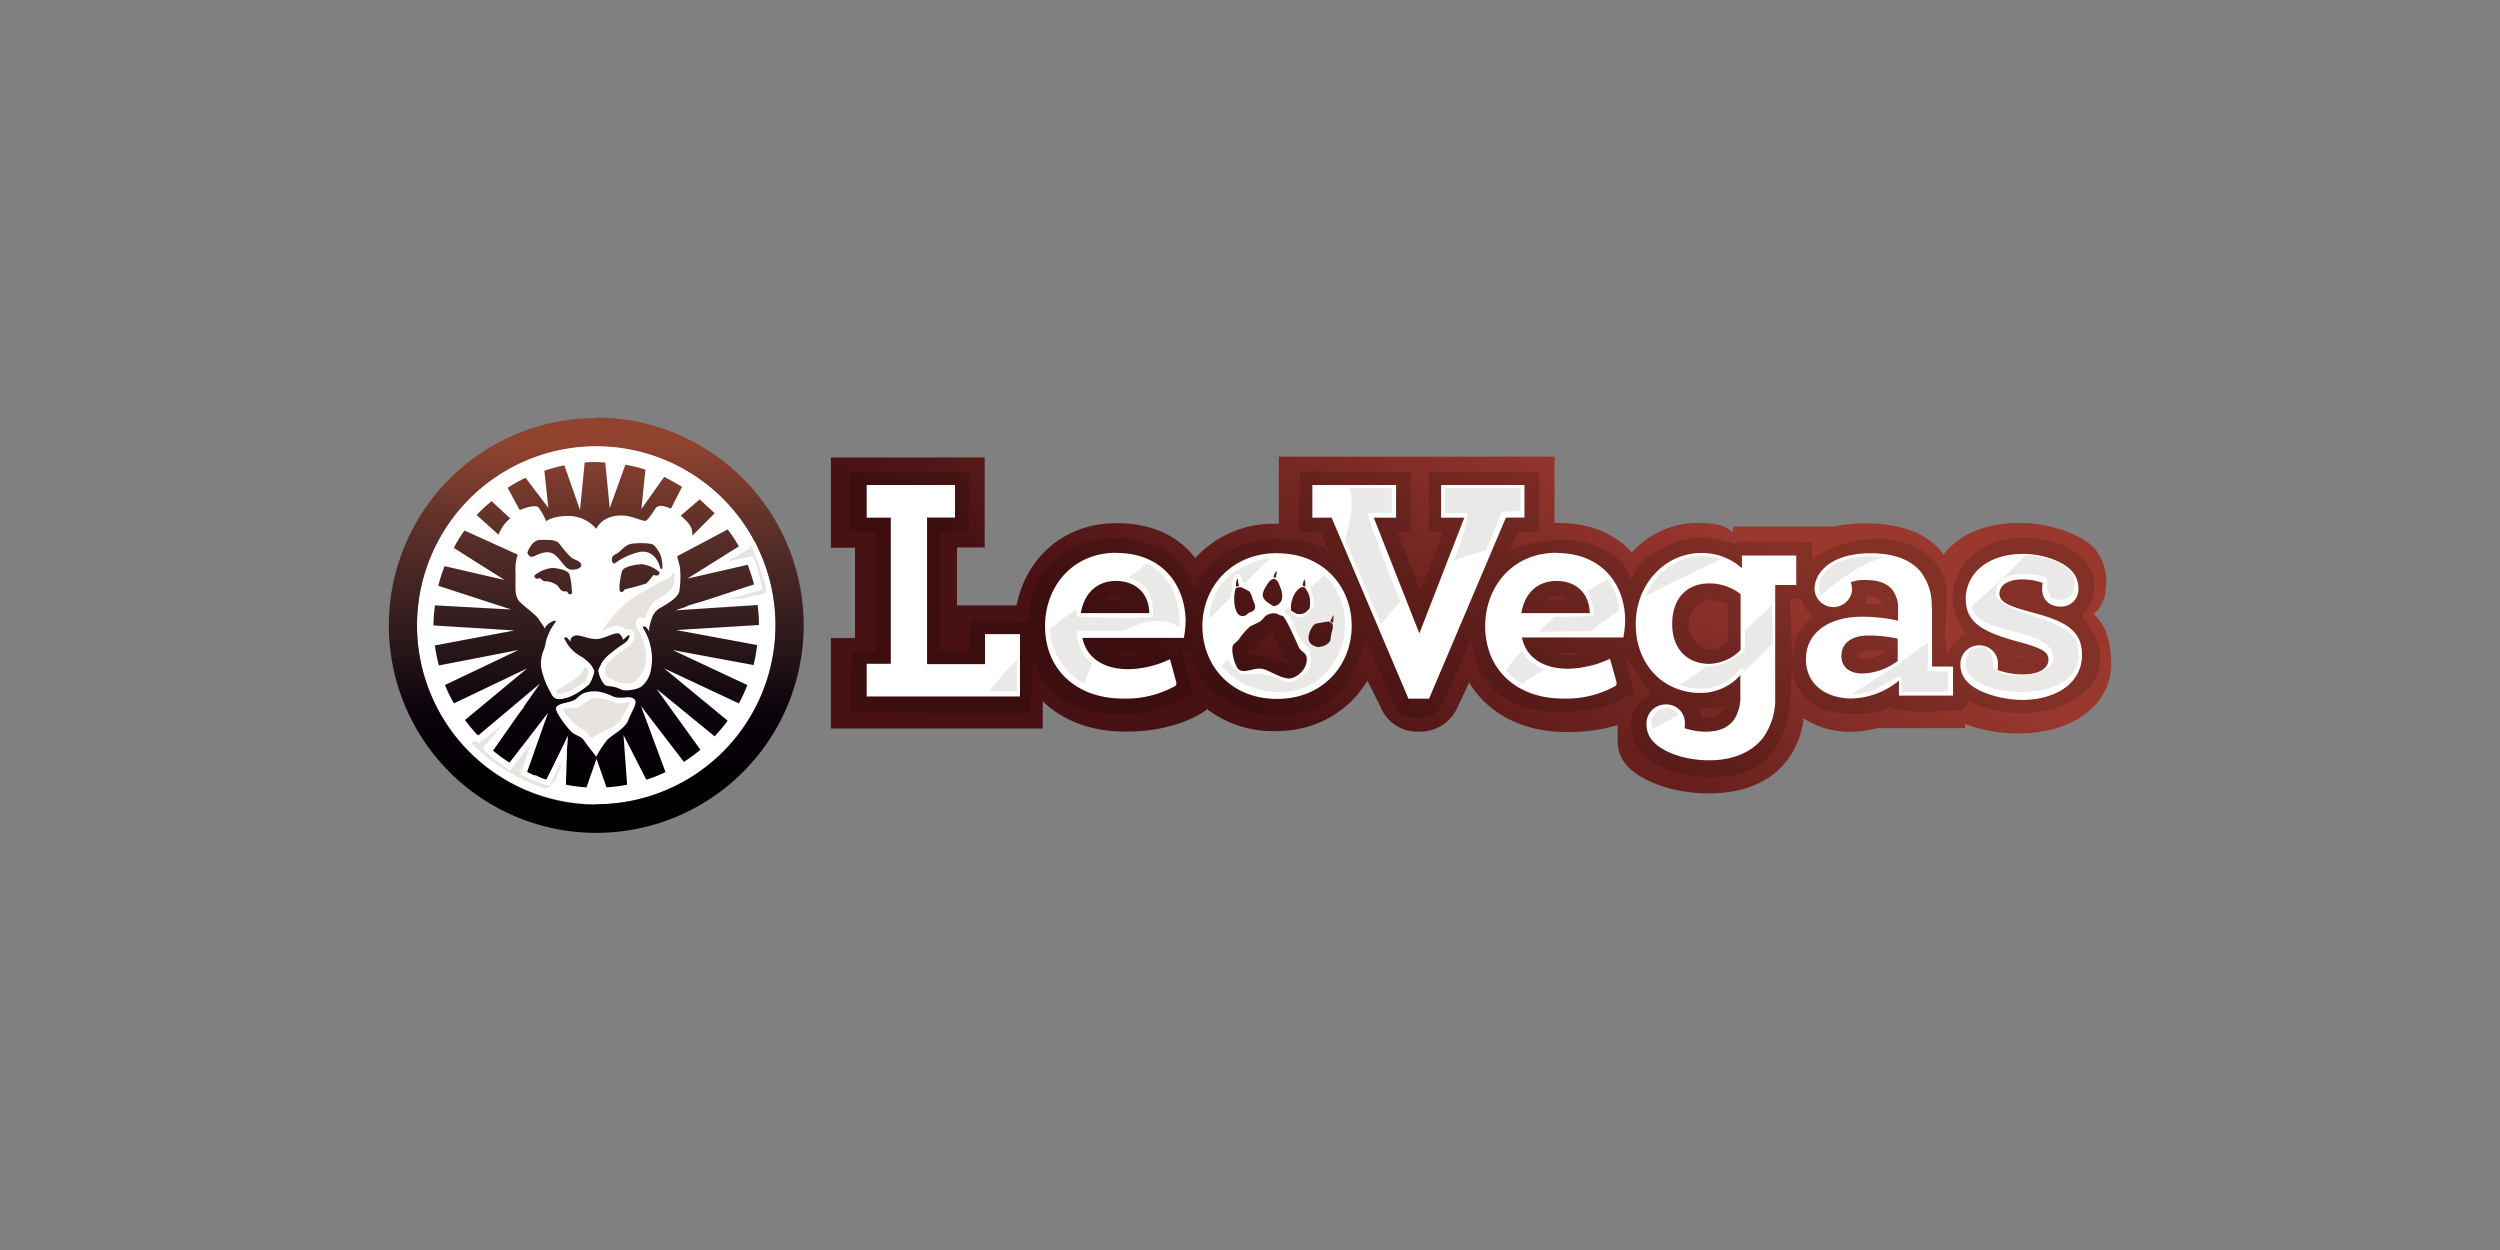
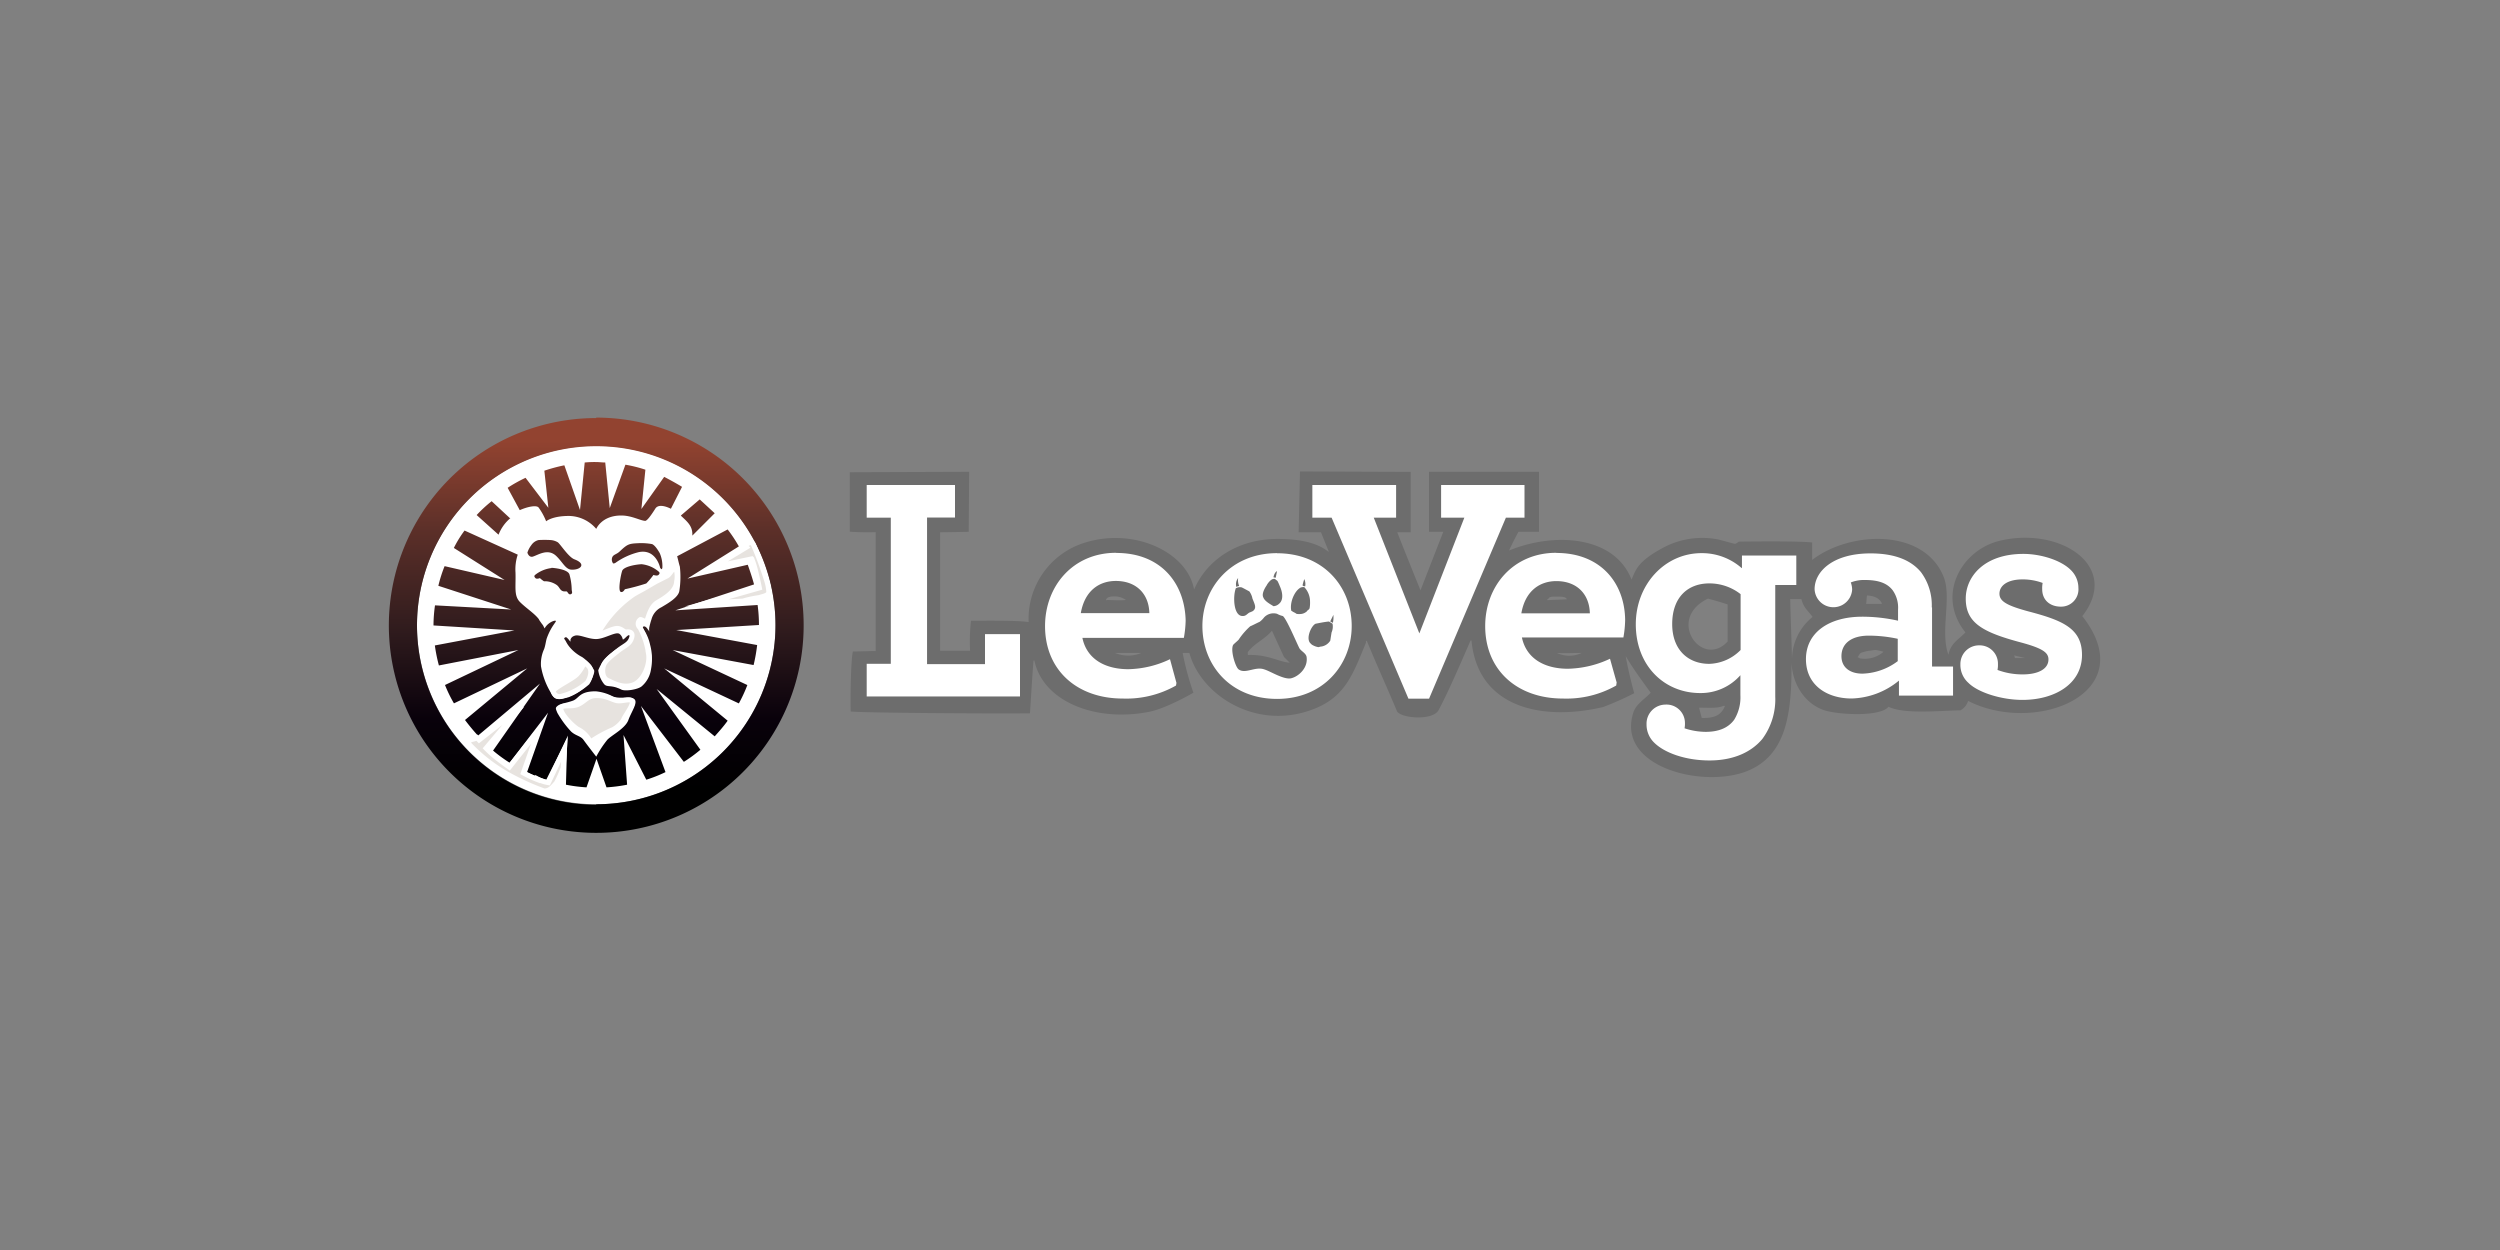
<svg xmlns="http://www.w3.org/2000/svg" id="Layer_1" data-name="Layer 1" viewBox="0 0 500 250">
  <rect x="0" y="0" width="500" height="250" fill="#808080" stroke="none" />
  <defs>
    <style>.cls-1{fill:url(#linear-gradient);}.cls-2{opacity:0.15;}.cls-2,.cls-4{isolation:isolate;}.cls-3{fill:#fff;}.cls-4{fill:#3b200f;opacity:0.1;}.cls-5{fill:url(#linear-gradient-2);}.cls-6{fill:#e7e3df;}.cls-7{fill:none;stroke:#fff;stroke-miterlimit:10;}</style>
    <linearGradient id="linear-gradient" x1="271.23" y1="1077.58" x2="311.1" y2="1008.52" gradientTransform="translate(0 -924)" gradientUnits="userSpaceOnUse">
      <stop offset="0" stop-color="#481113" />
      <stop offset="1" stop-color="#9a382e" />
    </linearGradient>
    <linearGradient id="linear-gradient-2" x1="59.12" y1="1090.17" x2="59.12" y2="1007.2" gradientTransform="translate(60.12 -924)" gradientUnits="userSpaceOnUse">
      <stop offset="0" />
      <stop offset="0.1" />
      <stop offset="0.27" stop-color="#09010b" />
      <stop offset="0.48" stop-color="#2f1b1d" />
      <stop offset="0.73" stop-color="#5d3029" />
      <stop offset="0.94" stop-color="#924330" />
    </linearGradient>
  </defs>
  <title>1170_500x250_white</title>
  <g id="LeoVegas.com">
-     <path class="cls-1" d="M418.75,122.81c1.61-1.34,2.5-3.4,2.5-6.53a10.29,10.29,0,0,0-2.41-6.7c-3-3-9.48-5-14.75-5-7.6,0-12.61,2.68-15.38,6.35-.09-.18-.27-.36-.36-.54-3-3.66-8-5.72-15.29-5.72a30,30,0,0,0-6.7.72v-.09H346.6v1.16c-1.07-.72-1.88-1.88-7-1.88a17.78,17.78,0,0,0-13.23,5.9c-3.31-3.66-8.23-5.9-14.85-5.9h-.62V91.34H255.77v13.41h-.63a21,21,0,0,0-16.09,6.88c-3.22-4.29-8.5-7-15.74-7-10.73,0-18.15,7.15-20,16.45H191.4V109.49h5.54v-18H166.18v18.06H171v18.06h-4.83V145.7h42.38v-5.46c3.93,3.85,9.66,6.08,16.45,6.08,5.9,0,11-1.16,15.29-3.66l1.16-.81a21.9,21.9,0,0,0,13.59,4.38c8.49,0,14.93-4.2,18.42-10.1l2.59,5.1a7.88,7.88,0,0,0,7.78,5.09,8.12,8.12,0,0,0,7.69-4.91l2.32-4.92c3.67,6.17,10.64,9.92,19.49,9.92A33.56,33.56,0,0,0,323.53,145v3.13a7.24,7.24,0,0,0,2.24,5.37c2.86,2.86,8.94,5.18,16.09,5.18,6.62,0,12-2.15,15.29-6.26a17.2,17.2,0,0,0,3.58-8.76,16.49,16.49,0,0,0,9.38,2.68,20.86,20.86,0,0,0,5.73-.8v.09H393v-.81a31.89,31.89,0,0,0,10.64,1.88c9.92,0,18.6-4.92,18.6-14.13-.18-4.47-1-7.51-3.49-9.74Z" />
    <path id="Dark_Red" data-name="Dark Red" class="cls-2" d="M416.43,123.26c7.86-10-4.39-18-16.45-15.11-7.6,1.79-12.88,10.82-6.89,18.33-1.34,1.43-2.95,2.14-3.4,4.47-1.69-4.47.63-11.27-.89-15.38-3.76-9.93-18.69-9.48-26.37-3.58V108.5c-2.87-.35-14.67-.17-14.67-.17s-.53.44-.8.44c-1.16-.27-2.24-.62-3.4-.89a16.53,16.53,0,0,0-10.82,1.61c-5.18,2.77-5.54,4.38-6.43,6.44-3.4-8.77-15.38-9.57-24.5-5.82.71-1.61,1.88-3.75,1.88-3.75h4.11v-12h-22v12h2.86l-4.56,11.71s-3.13-7.69-4.65-11.62h2.68V94.38L260,94.29l-.27,12.16h4.47s1,2.5,1.52,3.75v.18c-2.86-2.32-7.33-2.59-10.28-2.59-7.42,0-13.68,3.75-16.45,9.74-.09.09-.09.27-.18.36-1.34-7.42-11.89-12.42-21.73-9.39a15.94,15.94,0,0,0-11.35,15.92c-2.23-.36-8.4-.27-11.53-.27a36.64,36.64,0,0,0-.18,6h-6V106.45c1.43,0,5.72-.09,5.72-.09l.09-12-23.87.09v11.89s2.41.18,5.18.09v23.78c-1.16,0-3.3.09-4.56.09-.35,1.34-.53,8-.44,12,2.32.27,28.79.45,35.85.36.18-2.68.45-7.33.71-10.55h.18c1.7,8.13,12.07,12.34,22.8,10.28,3.49-.63,9-3.85,9-3.85a56.44,56.44,0,0,1-2.15-7.95h1.35c2.32,8.58,13.76,15.91,25.39,11,5.9-2.5,7.42-7,9.92-13.05v-.36h.18c1.79,4.38,4.2,9.66,6,14,.54,1.43,7,2.06,8.31-.09,2.15-4,4.92-10.55,6.44-14h.18c1.25,13.41,14,16.19,26.28,13.33a59.71,59.71,0,0,0,6.26-2.78s-1.16-4.2-1.7-7.42c1.7,2.86,3.22,4.83,5,7.33-1.07,1.17-2.77,2.15-3.4,3.76-3.75,10.91,13.41,15.38,22.44,12,8.23-3.13,9.21-11.8,9.12-22.26,0,4.11,2.15,8.22,6.08,9.83,2.51,1.07,11.63,1.61,13.32-.53,3.13,1.52,10,.8,14.4.71a3.23,3.23,0,0,0,1.52-1.88c13.5,6.89,35-1.52,22.8-17ZM221.26,120c0,.53-.54-.72,1.52-.72a3.84,3.84,0,0,1,2.41.72C223.85,120.13,222.51,120,221.26,120ZM223,130.59h5.28A6.81,6.81,0,0,1,223,130.59Zm26.56.36v-.54c1.34-1.79,3.48-2.59,4.83-4.29.8,1.79,1.6,3.48,2.41,5.27l1.16,1.16C255.77,132.38,253.53,130.86,249.6,131Zm59.9-11.09c.53-.18,0-.54,1.52-.54s2.14,0,2.41.54c-1.34.09-2.59.09-3.93.18v-.18Zm1.88,10.73c1.69.09,3.3,0,5,0A5.79,5.79,0,0,1,311.38,130.59Zm29,13c-.18-.71-.35-1.34-.53-2.06,1.61,0,3.75.18,4.82-.35H345c-.71,1.78-2,2.5-4.65,2.41Zm5.19-15.29c-5.1,5.55-12.43-4.47-3.94-8.58,1.35.36,2.6.72,3.94,1.16Zm12.87,3.58c-.09-3.85-.27-8-.36-12.07h2.24c.45,1.79,1.34,2.32,2.24,3.58A11,11,0,0,0,358.4,131.93Zm15-12.79c1.52.09,2.42.54,2.95,1.52v.18h-3.13c.09-.53.09-1.16.18-1.7Zm-1.52,12.52c-.09-.09-.27-.09-.36-.18.36-.45.36-.71.72-.89a13.63,13.63,0,0,1,1.34-.36c.36,0,1-.18,1.61-.18a9.54,9.54,0,0,1,1.52.36A5.7,5.7,0,0,1,371.9,131.66Zm31.12,0c-.09-.18-.09-.36-.18-.54l2.23.54Z" />
-     <path id="White" class="cls-3" d="M223.22,110.56c-8.67,0-14.21,6.71-14.21,14.66,0,8.77,6.35,14.49,15.55,14.49a20.16,20.16,0,0,0,10.64-2.6l.09-.53L234,131.84a20.2,20.2,0,0,1-8.31,2c-4.65,0-8.32-2-9.21-6.26h20.29a21.94,21.94,0,0,0,.36-3.49c-.18-7.42-4.92-13.5-13.86-13.5Zm-7.06,12.07c.81-4.65,3.84-6.44,7-6.44,4.12,0,6.62,2.6,6.71,6.44Zm39.25-12c-9.21,0-14.93,6.88-14.93,14.57,0,7.87,5.63,14.58,14.93,14.58s14.93-6.89,14.93-14.58C270.34,117.36,264.71,110.65,255.41,110.65Zm5.45,5.19a2.41,2.41,0,0,1,.18,1.43.67.67,0,0,1-.45-.09l-.08-.09a9.14,9.14,0,0,1,.35-1.25Zm-5.45-1.61-.27,1.34a3.9,3.9,0,0,1-.45-.09C254.78,115,255,114.41,255.41,114.23Zm-2.15,3a3.49,3.49,0,0,1,1-1.25,1,1,0,0,1,.71-.18c.09.09.36.26.54.44a10.56,10.56,0,0,1,.45,1c.53,1.16.8,2.68-.09,3.48a1.79,1.79,0,0,1-1.17.54c-.71-.45-1.78-1-2.05-1.79C252.37,118.88,252.73,118,253.26,117.18Zm-5.63-1.61a2.86,2.86,0,0,0,.18,1.52v.09a1.28,1.28,0,0,0-.54.18,2,2,0,0,1,.36-1.79Zm-.45,2.05a1.6,1.6,0,0,1,1.17-.17c.53.26,1,.53,1.52.8a3.59,3.59,0,0,1,.62,1.43c.45,1.16.9,1.88.09,2.5a4.75,4.75,0,0,1-.62.27c-.45.18-.72.72-1.35.72C246.65,123.35,246.56,119.14,247.18,117.62Zm11.09,18c-1.52.36-4.2-1.43-5.45-1.78-1.79-.63-3.76,1-5.1,0-.63-.45-1.7-3.85-1.07-4.92.35-.36.71-.63,1.07-1a13.84,13.84,0,0,1,2.32-2.69c.63-.26,1.26-.62,1.88-.89a4.46,4.46,0,0,0,.9-.89,2.59,2.59,0,0,1,2.59-.72,4.45,4.45,0,0,0,1.16.45c.72.53,2.68,5.18,3.22,6.26.27.71,1.34,1.07,1.52,1.87.36,2.24-1.61,3.94-3,4.29Zm3.13-13.41a2.06,2.06,0,0,1-1.07.54,3.63,3.63,0,0,1-1,0,3.77,3.77,0,0,0-.62-.36c-.18-.09-.27-.18-.45-.27-.36-1.6.63-4,1.88-4.64a1.7,1.7,0,0,1,.71-.09,4.22,4.22,0,0,1,1.16,3,5.71,5.71,0,0,1-.08,1.16C261.94,121.74,261.67,122,261.4,122.18Zm4.92,4.21c-.09.53-.18,1.16-.27,1.69a2.58,2.58,0,0,1-1.79,1.17c-.27,0-.54.18-.72.09a2.91,2.91,0,0,1-.8-.27,1.61,1.61,0,0,1-.63-.45c-1-.89.09-3.49,1-3.93.89-.18,1.79-.36,2.68-.45.27.18.45.27.72.45a2.94,2.94,0,0,1-.18,1.7Zm.26-1.88-.53-.27c.18-.45.45-.89.62-1.34a5,5,0,0,1-.09,1.61ZM197,132.82H185.41V103.5H191V97H173.34v6.53h4.82v29.23h-4.82v6.53H204V126.83h-7Zm114.26-22.26c-8.68,0-14.22,6.71-14.22,14.66,0,8.77,6.35,14.49,15.56,14.49a20.19,20.19,0,0,0,10.64-2.6l.09-.62L322,131.75a20.69,20.69,0,0,1-8.41,2c-4.65,0-8.31-2-9.21-6.26h20.3a21.83,21.83,0,0,0,.35-3.49c-.08-7.33-4.82-13.41-13.76-13.41Zm-7,12.07c.81-4.65,3.85-6.44,7-6.44,4.11,0,6.61,2.6,6.7,6.44Zm82.08-1.16a11.07,11.07,0,0,0-2.15-7.06c-2-2.42-5.27-3.76-10.1-3.76-7.6,0-11.18,3.67-11.18,7.15a3.76,3.76,0,0,0,7.51.09,4.42,4.42,0,0,0-.27-1.43A7.1,7.1,0,0,1,373,116c2.5,0,4.38.54,5.54,2.06a6,6,0,0,1,1.07,3.85v2.23a32.8,32.8,0,0,0-7.15-.8c-6.71,0-11.27,3.21-11.27,8.49s4.3,7.87,9.12,7.87a15.48,15.48,0,0,0,9.48-3.58v3h10.82v-5.81h-4.2V121.47Zm-6.8,10.73a12.33,12.33,0,0,1-7.06,2.5c-2.5,0-4.2-1.25-4.2-3.49,0-2.59,2.05-4.11,5.45-4.11a27.33,27.33,0,0,1,5.81.63Zm-74.65-28.7V97H288.22v6.53h4.65l-9,23.15-9.12-23.15h4.47V97H262.47v6.53h3.85l15.37,36.21h4.12l15.37-36.21Zm43.45,10.1a12,12,0,0,0-8.05-3c-7.33,0-13.14,6.26-13.14,14.22,0,8.31,5.72,13.76,12.87,13.76a10.53,10.53,0,0,0,8.05-3.57v4a8.52,8.52,0,0,1-1.25,4.92c-1.25,1.7-3.22,2.41-5.72,2.41a13.58,13.58,0,0,1-4.2-.71,4.91,4.91,0,0,0,.08-1.08,3.69,3.69,0,0,0-3.93-3.66,3.81,3.81,0,0,0-3.75,3.93,5,5,0,0,0,1.52,3.67c2,2,6.16,3.57,11.08,3.57,4.56,0,8.23-1.52,10.55-4.29a13.33,13.33,0,0,0,2.59-8.49V117h4.21v-5.9H348.39v2.5ZM348.12,130a9.14,9.14,0,0,1-6.26,2.77c-4.29,0-7.42-2.86-7.42-7.95,0-5.37,3.13-8.14,7.42-8.14a10.1,10.1,0,0,1,6.26,2.15Zm57.67-7.69c-4.29-1.16-5.9-2-5.9-3.57s1.52-2.86,4.64-2.86a11.43,11.43,0,0,1,4,.71,5.49,5.49,0,0,0-.09,1.25c0,2.15,1.52,3.49,3.75,3.49a3.46,3.46,0,0,0,3.49-3.76,5,5,0,0,0-1.52-3.57c-2-2-6.08-3.22-9.48-3.22-7.86,0-11.53,4.56-11.53,8.94,0,4.83,3.31,6.71,11,8.76,4.29,1.16,5.54,2,5.54,3.4,0,2.06-2.32,3-5.1,3a14.19,14.19,0,0,1-5.09-.89,5.13,5.13,0,0,0,.09-1.17,3.66,3.66,0,0,0-3.76-3.75,3.72,3.72,0,0,0-3.75,3.75,4.81,4.81,0,0,0,1.61,3.76c1.87,1.88,6.52,3.4,10.81,3.4,6.35,0,11.9-3.13,11.9-9,0-5.28-3.85-6.89-10.64-8.68Z" />
-     <path id="Grey" class="cls-4" d="M304.13,102.34V97.6H289v5h4.3c.53,1.26-.9,5.37-2.51,9.57a33.05,33.05,0,0,1,6.35-2c1.07-2.5,2.15-5.09,3.13-7.6a10.37,10.37,0,0,1,3.84-.26ZM262,117.62c.36.81,1.08,2.6.45,4a3,3,0,0,1-3,1.79,5.61,5.61,0,0,1-1.7-2l-1,.89a4.72,4.72,0,0,1,1.79,2.15c.45,1.43,1.52,3.75,2.68,4.56s1.34,4.38,0,5.45-2.68,2.42-4.29,1.79a27.06,27.06,0,0,0-4.56-1.52c-1.34-.18-3.76.54-4.74-.36a8.46,8.46,0,0,1-2-2.41l-1.25,1.16c2.59,3.4,7,5.54,12.43,5.28a12.47,12.47,0,0,0,9.48-5.19A13.94,13.94,0,0,0,264.89,115Zm-58.64,20.66v-6.35a68.92,68.92,0,0,0-5.46,6.35Zm43.09-21.64s.27-1.79.89-1.79c1.25,0,.9,1.43,1.25,1.61.09.09.27.09.36.18l5.1-5c-4.29.54-9.48,3-11.36,8.05a13.78,13.78,0,0,0-.89,4.11l4.38-4.38.27-2.77Zm57.93,13.41q-1.87,2.14-3.22,4a10.5,10.5,0,0,0,3.31,2.69,31,31,0,0,1,4.65-2.86,7.16,7.16,0,0,1-4.74-3.85Zm-75.1-17.34a26,26,0,0,1-3.66,2.86c3.66.8,5.09,3.48,5,7.78-3.21.44-11.08.09-15.19,0a9.2,9.2,0,0,1-.09-1.52,49.08,49.08,0,0,0-5.37,4,13.54,13.54,0,0,0,6.89,11,20.71,20.71,0,0,1,1.61-4.12,7.37,7.37,0,0,1-3-5.45v-1.07h9.21c.27-.09.45-.27.72-.36,5.36-2.59,8.67-1.61,10.55-.36C236,119,233.68,114.76,229.3,112.71Zm49.09-10.11v-5H269.8c1.17,2.77.27,7-.8,10.28,2.41,5.63,4.83,11.35,7.24,17a46.14,46.14,0,0,1,3.84-4.56c-2.86-7.07-6.43-16.19-6.52-17.71A43.2,43.2,0,0,1,278.39,102.6ZM364,119.23c4-3.48,8.23-6.43,12.61-7.77C370.29,110.56,362.52,112.8,364,119.23Zm21.64,9.48v-.27c-1.7,1.25-3.49,2.59-5.45,3.94v.17c-.45.27-1,.63-1.7,1-2.68,1.79-5.46,3.57-8.23,5.36a12.28,12.28,0,0,0,4.29-.8c1.7-.9,3.49-1.88,5.19-2.77a2,2,0,0,0,.45-.27c0,.8.18,2.05.09,3.31h9.29v-4.12h-4.11a54.25,54.25,0,0,0,.18-5.54Zm-68.21-10.46a8.93,8.93,0,0,1,1.25,4.92c-1.79.09-4.74.18-7.78.18-1.16,1-2.15,2.05-3.22,3,3.13,0,7.06-.09,10.55-.09a48.14,48.14,0,0,1,5.63-4.12,12.22,12.22,0,0,0-2.32-6.25c-1.34.71-2.77,1.52-4.11,2.32Zm97.89,10.19c-2.14-5.09-13.94-5.27-16.18-9.3.09-.53.09-1.16.18-1.69,1.07-3.13,6.53-3,9.92-2.06.36.8.09,1.52.18,2.23a4.94,4.94,0,0,0,.9,2c1.16.36,2.5.63,3.39-.18.9-.44,1-1,1.17-2.23.62-4-4.83-5.81-9.75-6.17a140.37,140.37,0,0,1-10.82,10.19,4.68,4.68,0,0,0,1.88,2.68c3.49,2.6,12.16,2.42,14.22,6.35,0,.36.26.8.26,1.16s-.26.9-.26,1.25c-.81,1.79-4.74,2.69-8,2.33a5.91,5.91,0,0,1-3.22-.9c-1.34-1.07.54-3.12-2.59-4.82l-2.42.53c-6.08,8.76,16,11.8,20.57,4.47a6.27,6.27,0,0,0,.53-5.81Zm-72.77-17.07a10.44,10.44,0,0,0-6.71.8,13.25,13.25,0,0,0-6.7,7.06c5.09-2.77,10.73-5.36,15.11-7.33C343.74,111.72,343.2,111.54,342.58,111.37ZM332.3,141.76c-1.17.45-1.52,1.17-2.06,2.24a5.78,5.78,0,0,0,.27,1.79c1.52-.81,3.31-1.79,5.18-2.78v-.08A2.9,2.9,0,0,0,332.3,141.76ZM349,126.21c0,1.43,0,2.86-.09,4a12.89,12.89,0,0,1-7.78,3.13,37.41,37.41,0,0,1-5.28,3.58,13,13,0,0,0,4.56.8,8.72,8.72,0,0,0,7.07-3.4c.17,0,.71-.62.89-.62s.27.35.45.35v.09h.09c1.78-1.52,3.66-3.39,5.63-5.45,0-2.59-.09-5.27-.09-7.78-1.79,1.7-3.58,3.49-5.45,5.28Z" />
+     <path id="White" class="cls-3" d="M223.22,110.56c-8.67,0-14.21,6.71-14.21,14.66,0,8.77,6.35,14.49,15.55,14.49a20.16,20.16,0,0,0,10.64-2.6l.09-.53L234,131.84a20.2,20.2,0,0,1-8.31,2c-4.65,0-8.32-2-9.21-6.26h20.29a21.94,21.94,0,0,0,.36-3.49c-.18-7.42-4.92-13.5-13.86-13.5Zm-7.06,12.07c.81-4.65,3.84-6.44,7-6.44,4.12,0,6.62,2.6,6.71,6.44Zm39.25-12c-9.21,0-14.93,6.88-14.93,14.57,0,7.87,5.63,14.58,14.93,14.58s14.93-6.89,14.93-14.58C270.34,117.36,264.71,110.65,255.41,110.65Zm5.45,5.19a2.41,2.41,0,0,1,.18,1.43.67.67,0,0,1-.45-.09l-.08-.09a9.14,9.14,0,0,1,.35-1.25Zm-5.45-1.61-.27,1.34a3.9,3.9,0,0,1-.45-.09C254.78,115,255,114.41,255.41,114.23Zm-2.15,3a3.49,3.49,0,0,1,1-1.25,1,1,0,0,1,.71-.18c.09.09.36.26.54.44a10.56,10.56,0,0,1,.45,1c.53,1.16.8,2.68-.09,3.48a1.79,1.79,0,0,1-1.17.54c-.71-.45-1.78-1-2.05-1.79C252.37,118.88,252.73,118,253.26,117.18Zm-5.63-1.61a2.86,2.86,0,0,0,.18,1.52v.09a1.28,1.28,0,0,0-.54.18,2,2,0,0,1,.36-1.79Zm-.45,2.05a1.6,1.6,0,0,1,1.17-.17c.53.26,1,.53,1.52.8a3.59,3.59,0,0,1,.62,1.43c.45,1.16.9,1.88.09,2.5a4.75,4.75,0,0,1-.62.27c-.45.18-.72.72-1.35.72C246.65,123.35,246.56,119.14,247.18,117.62Zm11.09,18c-1.52.36-4.2-1.43-5.45-1.78-1.79-.63-3.76,1-5.1,0-.63-.45-1.7-3.85-1.07-4.92.35-.36.71-.63,1.07-1a13.84,13.84,0,0,1,2.32-2.69c.63-.26,1.26-.62,1.88-.89a4.46,4.46,0,0,0,.9-.89,2.59,2.59,0,0,1,2.59-.72,4.45,4.45,0,0,0,1.16.45c.72.53,2.68,5.18,3.22,6.26.27.71,1.34,1.07,1.52,1.87.36,2.24-1.61,3.94-3,4.29Zm3.13-13.41a2.06,2.06,0,0,1-1.07.54,3.63,3.63,0,0,1-1,0,3.77,3.77,0,0,0-.62-.36c-.18-.09-.27-.18-.45-.27-.36-1.6.63-4,1.88-4.64a1.7,1.7,0,0,1,.71-.09,4.22,4.22,0,0,1,1.16,3,5.71,5.71,0,0,1-.08,1.16C261.94,121.74,261.67,122,261.4,122.18Zm4.92,4.21c-.09.53-.18,1.16-.27,1.69a2.58,2.58,0,0,1-1.79,1.17c-.27,0-.54.18-.72.09a2.91,2.91,0,0,1-.8-.27,1.61,1.61,0,0,1-.63-.45c-1-.89.09-3.49,1-3.93.89-.18,1.79-.36,2.68-.45.27.18.45.27.72.45a2.94,2.94,0,0,1-.18,1.7Zm.26-1.88-.53-.27c.18-.45.45-.89.62-1.34a5,5,0,0,1-.09,1.61ZM197,132.82H185.41V103.5H191V97H173.34v6.53h4.82v29.23h-4.82v6.53H204V126.83h-7Zm114.26-22.26c-8.68,0-14.22,6.71-14.22,14.66,0,8.77,6.35,14.49,15.56,14.49a20.19,20.19,0,0,0,10.64-2.6l.09-.62L322,131.75a20.69,20.69,0,0,1-8.41,2c-4.65,0-8.31-2-9.21-6.26h20.3a21.83,21.83,0,0,0,.35-3.49c-.08-7.33-4.82-13.41-13.76-13.41m-7,12.07c.81-4.65,3.85-6.44,7-6.44,4.11,0,6.61,2.6,6.7,6.44Zm82.08-1.16a11.07,11.07,0,0,0-2.15-7.06c-2-2.42-5.27-3.76-10.1-3.76-7.6,0-11.18,3.67-11.18,7.15a3.76,3.76,0,0,0,7.51.09,4.42,4.42,0,0,0-.27-1.43A7.1,7.1,0,0,1,373,116c2.5,0,4.38.54,5.54,2.06a6,6,0,0,1,1.07,3.85v2.23a32.8,32.8,0,0,0-7.15-.8c-6.71,0-11.27,3.21-11.27,8.49s4.3,7.87,9.12,7.87a15.48,15.48,0,0,0,9.48-3.58v3h10.82v-5.81h-4.2V121.47Zm-6.8,10.73a12.33,12.33,0,0,1-7.06,2.5c-2.5,0-4.2-1.25-4.2-3.49,0-2.59,2.05-4.11,5.45-4.11a27.33,27.33,0,0,1,5.81.63Zm-74.65-28.7V97H288.22v6.53h4.65l-9,23.15-9.12-23.15h4.47V97H262.47v6.53h3.85l15.37,36.21h4.12l15.37-36.21Zm43.45,10.1a12,12,0,0,0-8.05-3c-7.33,0-13.14,6.26-13.14,14.22,0,8.31,5.72,13.76,12.87,13.76a10.53,10.53,0,0,0,8.05-3.57v4a8.52,8.52,0,0,1-1.25,4.92c-1.25,1.7-3.22,2.41-5.72,2.41a13.58,13.58,0,0,1-4.2-.71,4.91,4.91,0,0,0,.08-1.08,3.69,3.69,0,0,0-3.93-3.66,3.81,3.81,0,0,0-3.75,3.93,5,5,0,0,0,1.52,3.67c2,2,6.16,3.57,11.08,3.57,4.56,0,8.23-1.52,10.55-4.29a13.33,13.33,0,0,0,2.59-8.49V117h4.21v-5.9H348.39v2.5ZM348.12,130a9.14,9.14,0,0,1-6.26,2.77c-4.29,0-7.42-2.86-7.42-7.95,0-5.37,3.13-8.14,7.42-8.14a10.1,10.1,0,0,1,6.26,2.15Zm57.67-7.69c-4.29-1.16-5.9-2-5.9-3.57s1.52-2.86,4.64-2.86a11.43,11.43,0,0,1,4,.71,5.49,5.49,0,0,0-.09,1.25c0,2.15,1.52,3.49,3.75,3.49a3.46,3.46,0,0,0,3.49-3.76,5,5,0,0,0-1.52-3.57c-2-2-6.08-3.22-9.48-3.22-7.86,0-11.53,4.56-11.53,8.94,0,4.83,3.31,6.71,11,8.76,4.29,1.16,5.54,2,5.54,3.4,0,2.06-2.32,3-5.1,3a14.19,14.19,0,0,1-5.09-.89,5.13,5.13,0,0,0,.09-1.17,3.66,3.66,0,0,0-3.76-3.75,3.72,3.72,0,0,0-3.75,3.75,4.81,4.81,0,0,0,1.61,3.76c1.87,1.88,6.52,3.4,10.81,3.4,6.35,0,11.9-3.13,11.9-9,0-5.28-3.85-6.89-10.64-8.68Z" />
  </g>
  <g id="Head">
    <path class="cls-3" d="M119.25,89.15A35.85,35.85,0,1,1,83.4,125,35.91,35.91,0,0,1,119.25,89.15Z" />
    <path class="cls-5" d="M107.71,101.49a12.62,12.62,0,0,1,1.52,2.77s1.17-1.07,4.56-1.07a7.27,7.27,0,0,1,5.46,2.59s1.07-2.68,5-2.68c2.06,0,3.76,1,4.74,1.07.36.09,1.16-1,2.06-2.42.53-.89,1.88-.62,3.13,0l2.23-4.38c-1.16-.71-2.32-1.34-3.57-2l-4.56,6.43.8-7.86a26.26,26.26,0,0,0-4-1l-3.13,8.68-.9-9.12c-.62,0-1.25-.09-1.78-.09a20.17,20.17,0,0,0-2.33.09L116,102l-3.13-8.94a33.25,33.25,0,0,0-4,1.08l.8,7.42-4.56-6a29,29,0,0,0-3.58,2l2.42,4.47C105.57,101.31,107.27,101,107.71,101.49Zm16.72,12.69c-.27.81-.89,4-.27,4.2.45.18.81-.53.81-.53a41.75,41.75,0,0,0,4.29-1.16,15.84,15.84,0,0,0,1.43-1.7s.72.26,1,0,.27-.45.09-.63a6.26,6.26,0,0,0-3.48-1.52C126.85,112.93,124.7,113.38,124.43,114.18Zm-9.56-2.32c-1.17-.45-2.78-3-3.31-3.4a3.31,3.31,0,0,0-1.43-.45,21.64,21.64,0,0,0-2.42,0,2.42,2.42,0,0,0-1.43,1,4.84,4.84,0,0,0-.8,1.52s.27,1,1.07.8c1.16-.36,3.13-1.79,4.83,0,1.16,1.16,1.7,2.42,2.77,2.59C116,114.09,117.46,112.84,114.87,111.86Zm21.36-8.67c1.25,1.16,2.24,2,2.24,3.66v.27l4.47-4.47-3-2.77-3.76,3.22ZM151.79,125a29.18,29.18,0,0,0-.27-4l-16.45,1.07,15.74-5.19c-.36-1.34-.81-2.68-1.26-3.93l-12.07,2.77,10.29-6.44a27.58,27.58,0,0,0-2.24-3.39l-10.1,5.36c.18.63.36,1.52.54,2.06a18.44,18.44,0,0,1-.09,4.83c-.18,1.34-2.24,2.5-3.58,3.3a3.75,3.75,0,0,0-2,2.42,14.11,14.11,0,0,0-.44,1.61,2.94,2.94,0,0,0,0,.89,1.2,1.2,0,0,0-.27-.45c-.45-.71-.81-.71-1-.53s.36.71.72,1.52a8.81,8.81,0,0,1,.71,2.05,10.86,10.86,0,0,1,.18,4.92,5.5,5.5,0,0,1-1.87,3.4c-.72.62-3.31,1.07-4.12.62-2-1-2.77-.35-3.39-1.07a5.56,5.56,0,0,1-1.17-2.77,8,8,0,0,1,2.69-3.49c1.52-1.34,2.68-1.43,3.12-1.87a1.21,1.21,0,0,0,.45-.81c.09-.45.27-.71,0-.8s-.27,0-.53.18c-.36.35-.72.71-.81.62s0-.09-.09-.27a1.77,1.77,0,0,0-.54-.8c-.71-.63-3,1-4.73,1s-3.49-1.07-4.38-.62a1.09,1.09,0,0,0-.72.71c-.09.27.09.27,0,.36s-.27-.27-.54-.54-.35-.36-.62-.18,0,.27.27.81a5.83,5.83,0,0,0,.71,1.07,8.14,8.14,0,0,0,2.51,2A7.9,7.9,0,0,1,118.8,134c.27.54-.63,2.15-.72,2.32l-.8.81a10.13,10.13,0,0,1-3.58,2.32c-1.07.27-2.32.72-3-.09a15.14,15.14,0,0,1-2.5-6.08,7.09,7.09,0,0,1,.63-3.48c.26-.72.35-1.61.53-2.15.9-2.5,2-3.31,1.79-3.48s-1.61.35-2.23,1.52l-.27-.54c-.09-.18-.27-.36-.45-.63s-.27-.35-.45-.71c-.89-1.16-2.5-2.15-3.75-3.4s-.81-3-.9-5.9a9.22,9.22,0,0,1,.45-3.58l-10.64-4.82a22.51,22.51,0,0,0-2.14,3.48L100.92,116l-12-2.77a27.25,27.25,0,0,0-1.25,3.93l14.57,4.74L87,121.07A28.84,28.84,0,0,0,86.7,125v.09l16.19,1-15.92,3a32.31,32.31,0,0,0,.81,4L103.69,130,89,137a27,27,0,0,0,1.79,3.67l14.66-7L93,144c.81,1.08,1.7,2.15,2.59,3.13L108,136.71l-9.39,13.41a29.14,29.14,0,0,0,3.31,2.42l7.69-10-4.2,11.89a27.14,27.14,0,0,0,3.84,1.52l4.21-8.4-.27,9.39a30.15,30.15,0,0,0,4.11.53l2-5.72,2,5.72a30.51,30.51,0,0,0,4.12-.53L124.7,147l4.56,8.94a27.14,27.14,0,0,0,3.84-1.52l-4.91-13.23,8.58,11.18a29.14,29.14,0,0,0,3.31-2.42l-8.76-12.16,11.62,9.48c.89-1,1.79-2,2.59-3.13l-12.69-10.46,14.93,7a29.06,29.06,0,0,0,1.7-3.67l-14.94-7,16.19,3a33.37,33.37,0,0,0,.71-4l-16.18-3ZM125.68,144c-.62,1.7-3.3,3-4.2,3.94a20.5,20.5,0,0,0-2.23,3.39s-1.88-2.41-2.51-3.3-1.52-.81-2.5-1.7a19.47,19.47,0,0,1-2.77-3.76c-.36-.89-.45-1,.09-1.43s1.7-.53,3-1,1.25-1.88,4.56-1.88a9,9,0,0,1,3.39,1c1.35.62,3.4-.09,4.3.53S126.31,142.26,125.68,144Zm-15.37-30.39A6.51,6.51,0,0,0,107,115c-.18.18-.18.35.09.62s.89,0,.89,0a5.77,5.77,0,0,0,.81.63,4.24,4.24,0,0,1,2.5.71c.54.36.63.9,1.07,1.17s.81.09,1,.17.35.72.8.54.18-.54.18-1a11.91,11.91,0,0,0-.45-2.95C113.61,114,111.56,113.65,110.31,113.56Zm8.94-30A41.48,41.48,0,1,0,160.73,125,41.51,41.51,0,0,0,119.25,83.52Zm0,77.33A35.85,35.85,0,1,1,155.1,125,35.84,35.84,0,0,1,119.25,160.85Zm-17.17-57.22-3.75-3.48a26.93,26.93,0,0,0-3,2.77l4.38,3.93A8.12,8.12,0,0,1,102.08,103.63Zm30.13,10.11c.18,0,.27-.09.27-.45a6.47,6.47,0,0,0-.54-2.77c-.27-.45-.89-1.52-1.52-1.79a12.17,12.17,0,0,0-2.77-.18c-1.88.09-2.15.18-3.67,1.61-.62.62-1.25.62-1.51,1.16a1.26,1.26,0,0,0,.08,1.16c.09.27.54,0,.54,0a13.57,13.57,0,0,1,4.65-2.14c3.49-.72,4.29,3.13,4.29,3.13S132.12,113.74,132.21,113.74Z" />
    <path class="cls-6" d="M153.4,116.33a71.26,71.26,0,0,0-2.77-7.51c-.45-.72-1.7.18-1.52.44l.18.18-6.53,3.94,7.6-1.61a17.51,17.51,0,0,1,.8,2.59c.36,1.43.72,3.22.72,3.22l-10.55,3,7.24-.36a22.9,22.9,0,0,1,3.31-.71c.71-.27,1.88-.36,1.88-1.17A8.94,8.94,0,0,0,153.4,116.33Zm-18.06-2c-.27-2-1.25.63-2,.89l-2.14,1.08-2.15,1.25c-.89.54-2.06,1.07-2.77,1.61a23.3,23.3,0,0,0-6.88,7.87h.08c1.08-.27,3-1.34,3.94-1.34s1.34.8,1.88.71,1.43,0,1,1.25-1.34,1.43-2.59,2.42-2.69,2.05-3,3-.27,2.5.8,3,3.13,1.69,5.19.89,3.39-4.11,3-6.26a15.15,15.15,0,0,0-1.7-5.18,1,1,0,0,1,.09-1.61c.36,0,1.07.71,1.34.09s.71-2.69,2.05-3.49,3.76-2.15,3.85-4.2A5.28,5.28,0,0,0,135.34,114.36ZM112.09,139.3a12.54,12.54,0,0,0,5.37-2.77c.45-.71,1.16-2.32.27-3.3a5.82,5.82,0,0,0-.81-.72c-.27-.09-.18.45-.36.63a7.63,7.63,0,0,1-1.16,1.69c-.89,1-4.92,2.78-4.74,3.49A1.26,1.26,0,0,0,112.09,139.3Zm-4.56,16.63a22.84,22.84,0,0,1-2.86-1.34l3-8.49-5.81,7.33s-1.25-.89-2.41-1.79-2.24-2-2.24-2L102.8,143,100.92,144l-5.1,4-.44-.45c-.63.45-1.88.18-1.61,1.25a33,33,0,0,0,7.15,5.72,48.54,48.54,0,0,0,8.13,3.76v-.09c1-.09,1.52-.81,2.24-1.61a23,23,0,0,0,1.34-3l.27-3.85-3.22,6.8a6.89,6.89,0,0,1-2.15-.72Zm15.74-15.82c-1.07-.27-2.06-1-3.93-1s-2.33,1.16-3.76,1.78-3.58-.17-3.4,1,2.33,3.31,3.31,3.93a5.55,5.55,0,0,1,2.59,2.59,25.8,25.8,0,0,1,4.56-2.5,6.29,6.29,0,0,0,1.79-1.52,2.26,2.26,0,0,0,.36-.63c.45-.89,2.06-3,1.61-3.57S124.34,140.38,123.27,140.11Z" />
    <path class="cls-7" d="M153.4,116.33a71.26,71.26,0,0,0-2.77-7.51c-.45-.72-1.7.18-1.52.44h0l.18.18-6.53,3.94,7.6-1.61a17.51,17.51,0,0,1,.8,2.59c.36,1.43.72,3.22.72,3.22l-10.55,3,7.24-.36a22.9,22.9,0,0,1,3.31-.71c.71-.27,1.88-.36,1.88-1.17h0A8.94,8.94,0,0,0,153.4,116.33Zm-18.06-2c-.27-2-1.25.63-2,.89l-2.14,1.08-2.15,1.25c-.89.54-2.06,1.07-2.77,1.61a23.3,23.3,0,0,0-6.88,7.87h.08c1.08-.27,3-1.34,3.94-1.34s1.34.8,1.88.71,1.43,0,1,1.25-1.34,1.43-2.59,2.42-2.69,2.05-3,3-.27,2.5.8,3,3.13,1.69,5.19.89,3.39-4.11,3-6.26a15.15,15.15,0,0,0-1.7-5.18,1,1,0,0,1,.09-1.61c.36,0,1.07.71,1.34.09s.71-2.69,2.05-3.49,3.76-2.15,3.85-4.2a5.28,5.28,0,0,0,0-2.06ZM112.09,139.3a12.54,12.54,0,0,0,5.37-2.77c.45-.71,1.16-2.32.27-3.3a5.82,5.82,0,0,0-.81-.72h0c-.27-.09-.18.45-.36.63a7.63,7.63,0,0,1-1.16,1.69c-.89,1-4.92,2.78-4.74,3.49h0A1.26,1.26,0,0,0,112.09,139.3Zm-4.56,16.63a22.84,22.84,0,0,1-2.86-1.34l3-8.49-5.81,7.33s-1.25-.89-2.41-1.79-2.24-2-2.24-2L102.8,143,100.92,144l-5.1,4-.44-.45c-.63.45-1.88.18-1.61,1.25a33,33,0,0,0,7.15,5.72,48.54,48.54,0,0,0,8.13,3.76v-.09c1-.09,1.52-.81,2.24-1.61a23,23,0,0,0,1.34-3l.27-3.85-3.22,6.8a6.89,6.89,0,0,1-2.15-.72Zm15.74-15.82c-1.07-.27-2.06-1-3.93-1s-2.33,1.16-3.76,1.78-3.58-.17-3.4,1,2.33,3.31,3.31,3.93a5.55,5.55,0,0,1,2.59,2.59,25.8,25.8,0,0,1,4.56-2.5,6.29,6.29,0,0,0,1.79-1.52,2.26,2.26,0,0,0,.36-.63c.45-.89,2.06-3,1.61-3.57S124.34,140.38,123.27,140.11Z" />
  </g>
</svg>